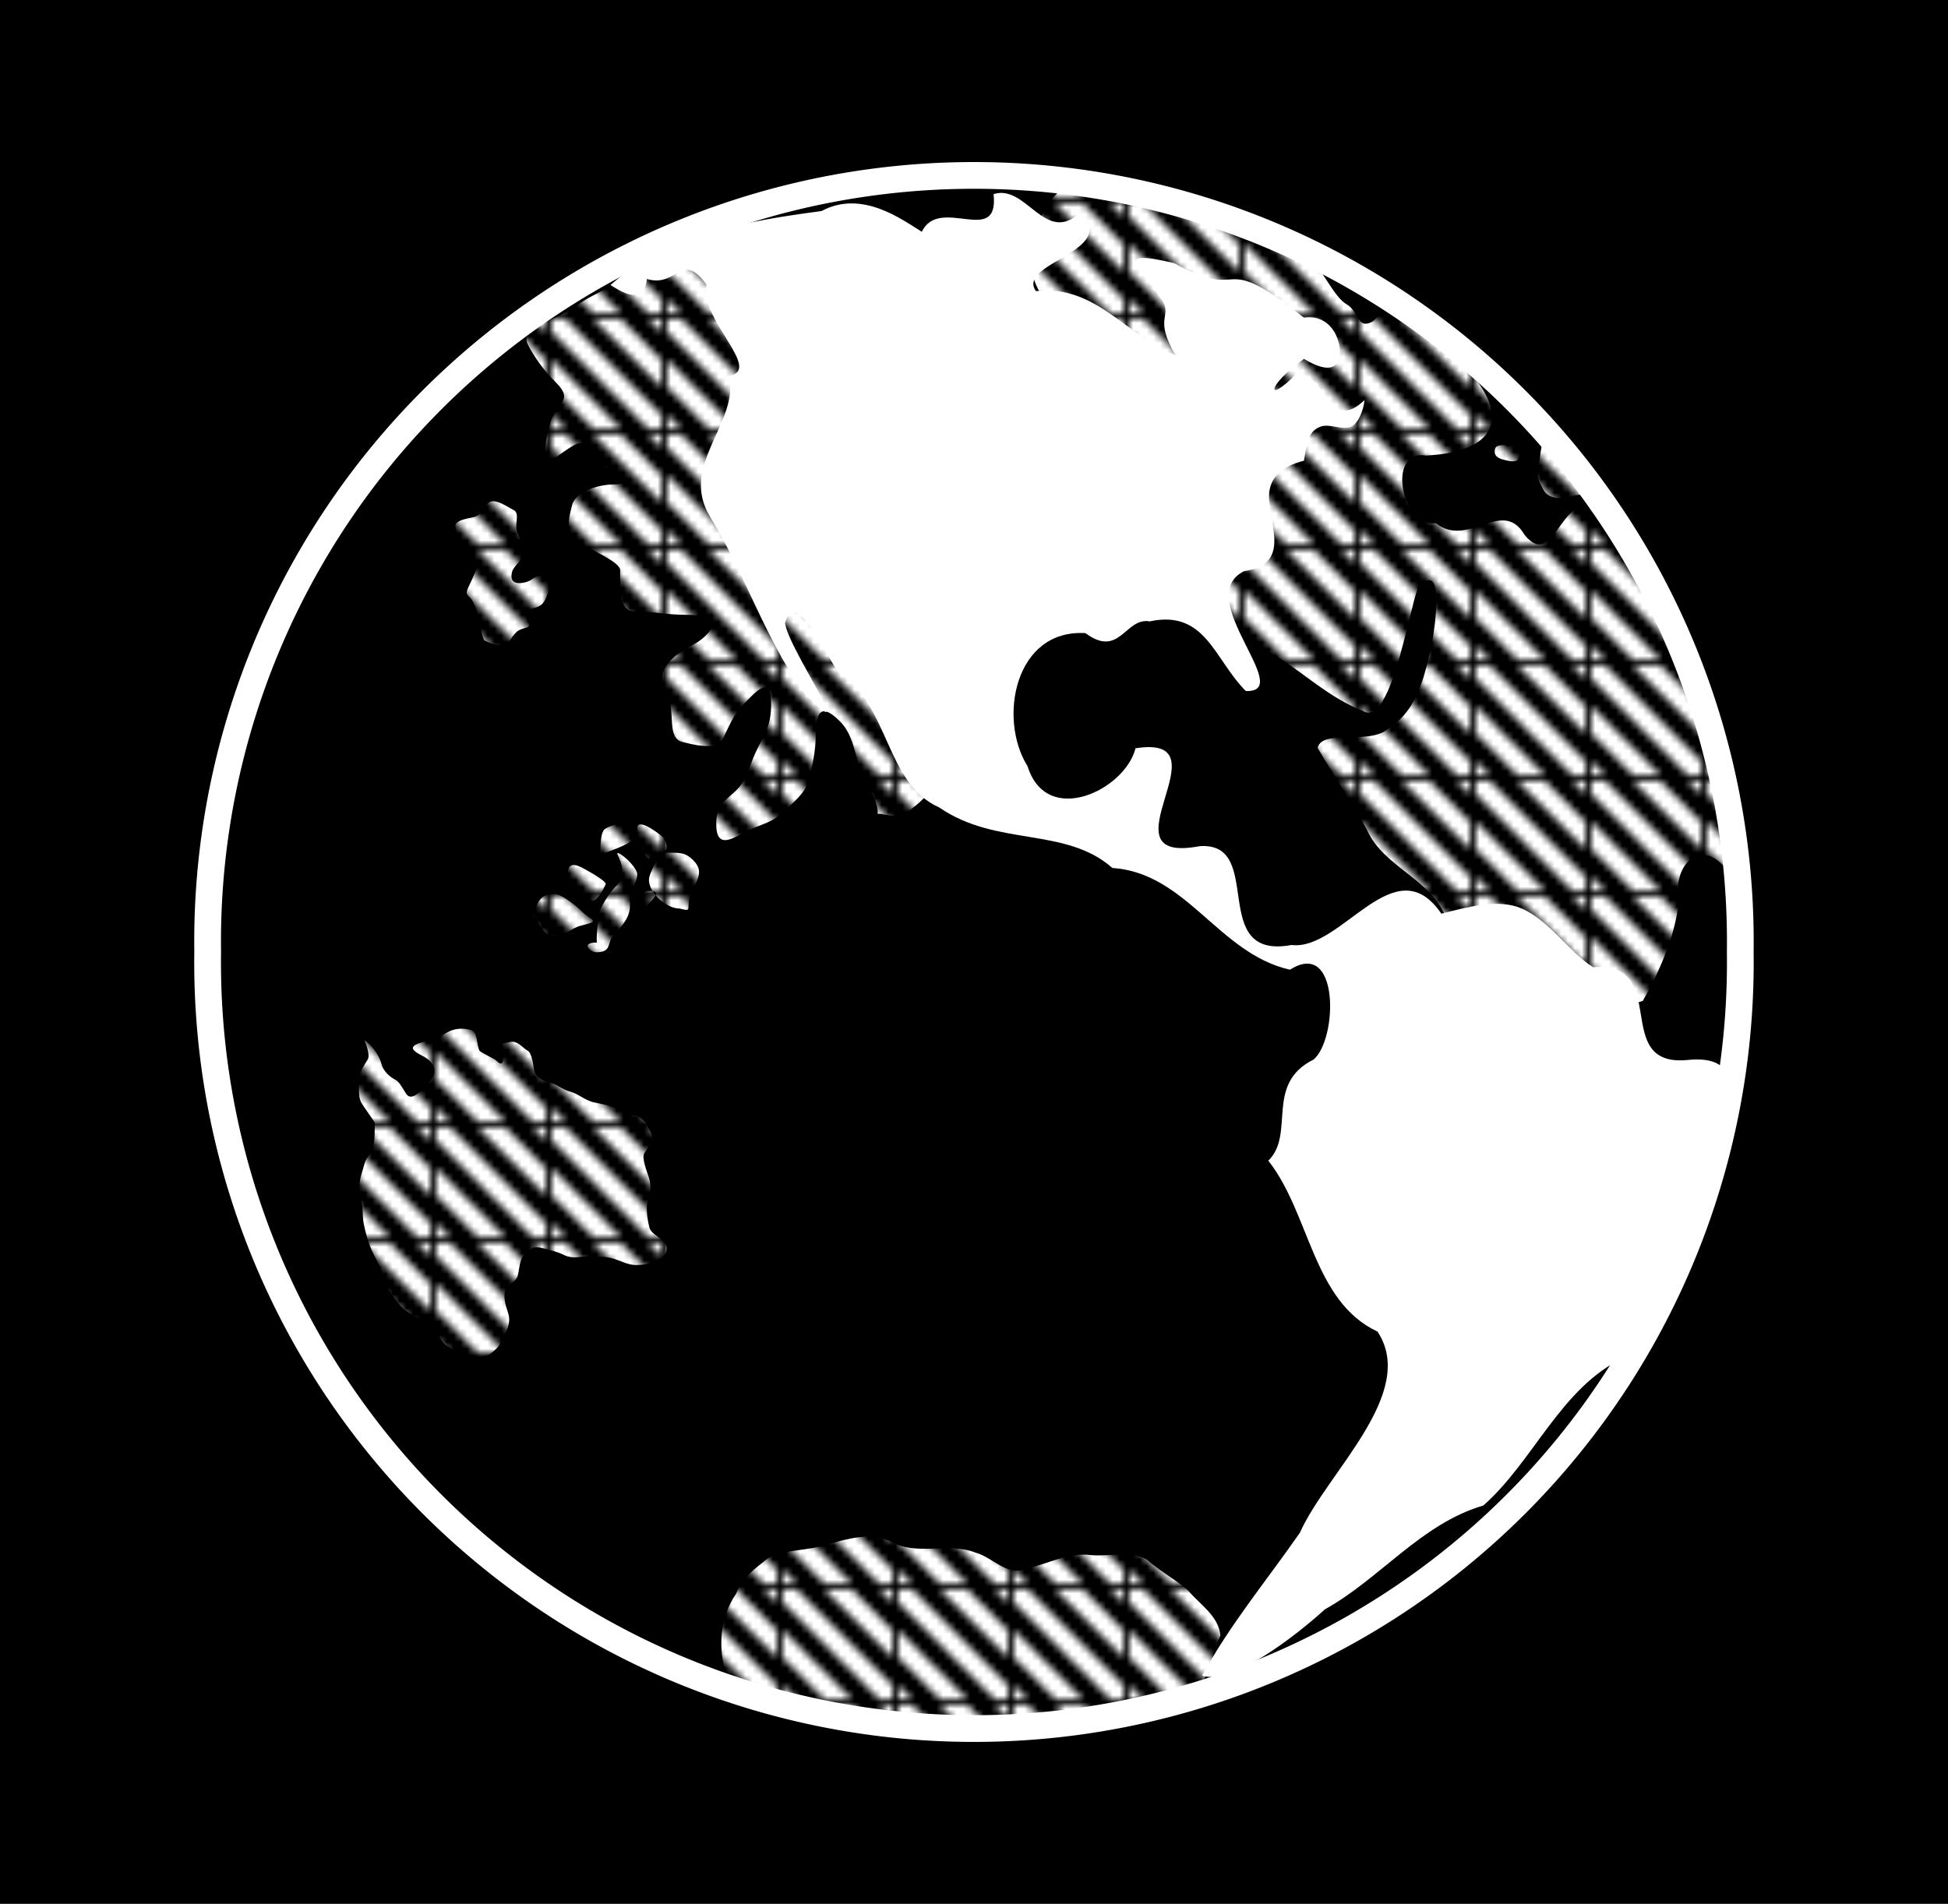
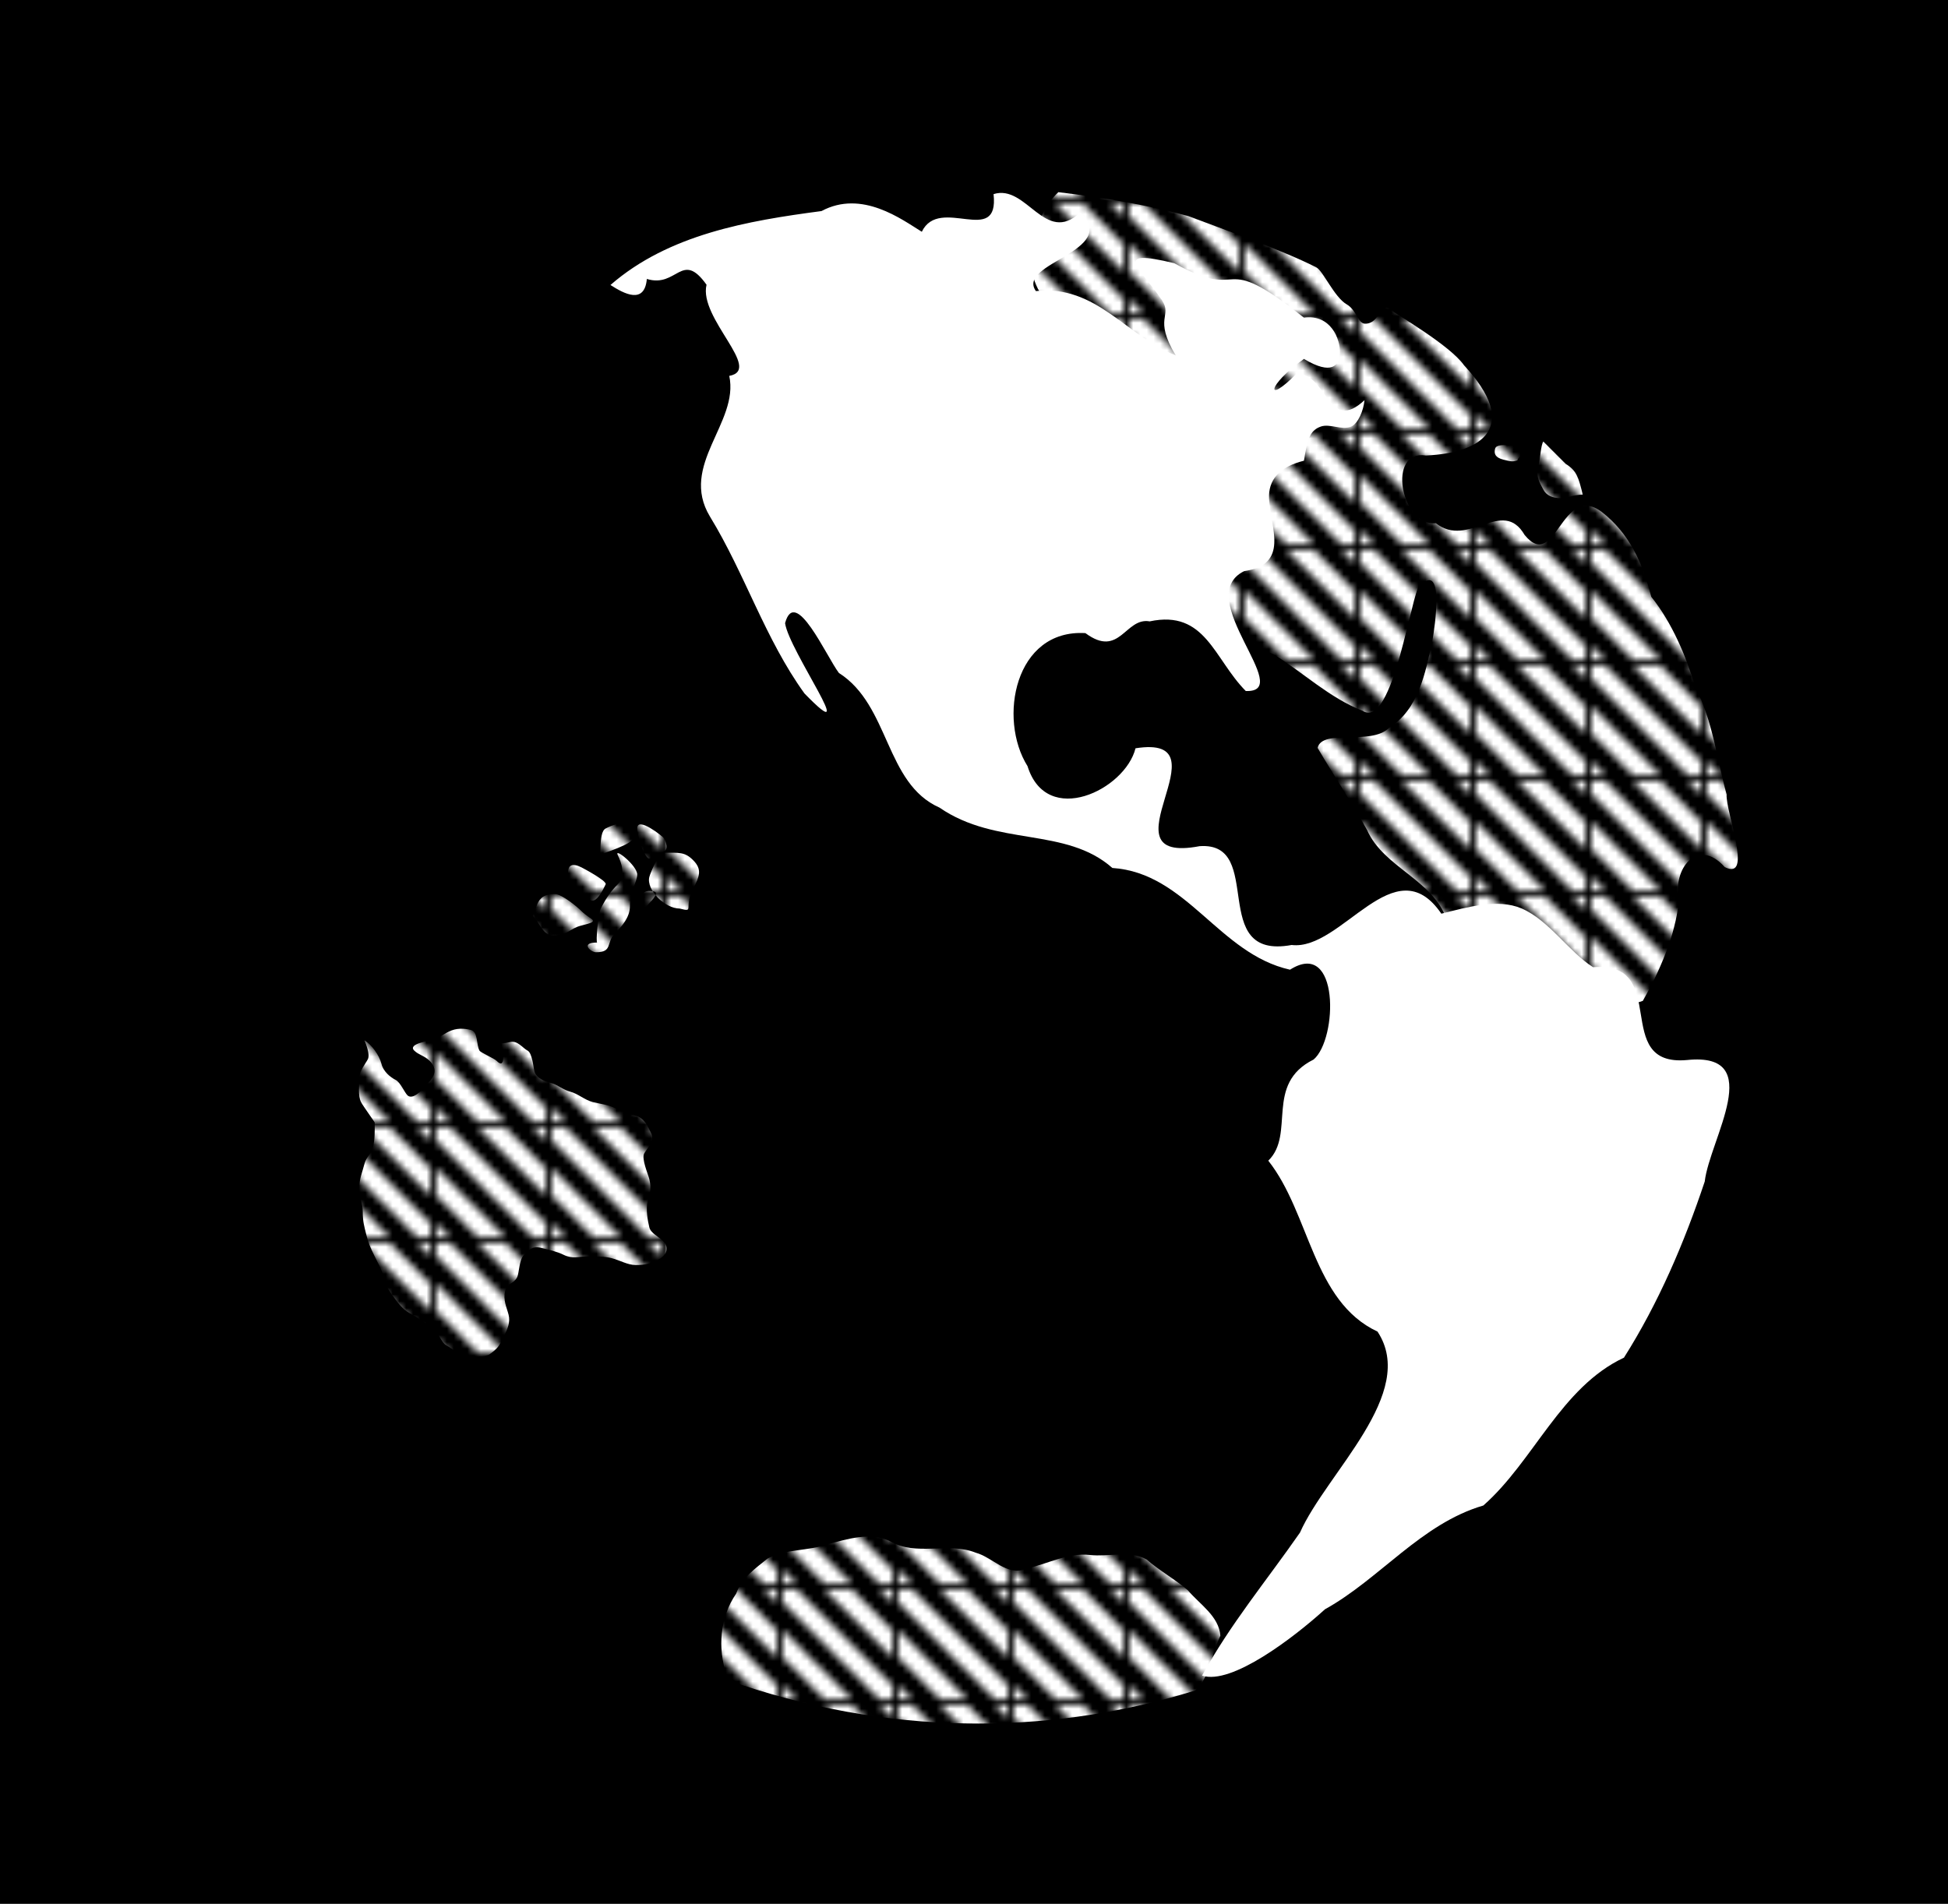
<svg xmlns="http://www.w3.org/2000/svg" xmlns:xlink="http://www.w3.org/1999/xlink" viewBox="0 0 153.09 149.65" version="1.0">
  <defs>
    <pattern id="g" xlink:href="#a" patternTransform="translate(565.84 522.69)" />
    <pattern id="f" xlink:href="#a" patternTransform="translate(565.84 522.69)" />
    <pattern id="e" xlink:href="#a" patternTransform="translate(565.84 522.69)" />
    <pattern id="d" xlink:href="#a" patternTransform="translate(565.84 522.69)" />
    <pattern id="c" xlink:href="#a" patternTransform="translate(565.84 522.69)" />
    <pattern id="a" width="16.125" patternUnits="userSpaceOnUse" patternTransform="translate(787.06 270.16)" height="16.125">
      <path d="M0 0v1.969l14.125 14.156h2v-2.063L2.063 0H0zm6.094 0l10.03 10V6l-5.968-6H6.094zm8.094 0l1.937 1.938V0h-1.937zM0 6v4.062l6.063 6.063h4.062L0 6zm0 8.094v2.031h2.031L0 14.094z" fill-rule="evenodd" fill="#fff" />
    </pattern>
    <pattern id="b" xlink:href="#a" patternTransform="translate(565.84 522.69)" />
  </defs>
  <path d="M0 0h153.09v149.65H0z" />
-   <path d="M136.764 74.829a60.227 60.227 0 11-120.443 0 60.227 60.227 0 11120.443 0z" stroke="#fff" stroke-width="2.101" />
-   <path d="M817.72 663.45c.31-1.85-2.34-5.31-3.03-8.08-.64-2.57-1.16-4.18-2.53-5.55-2.71-2.72-3.53-1.4-3.53 2.02 0 2.34-.54 4.67-1.01 6.56-.54 2.14-2.54 3.55-3.54 4.55-1.92 1.92-3.31 1.91-5.55 3.03-2.01 1-4.55 2.89-4.55-1.01 0-3 1.56-3.58 3.03-5.05 1.53-1.53 1.87-3.74 3.03-6.06 1.15-2.3 2.02-3.45 2.02-6.57 0-4.51-2.32-1.72-4.04 0-1.51 1.51-2.26 3.52-3.03 5.05-.99 1.98-4.77.83-6.06.51-2.22-.56-1-4.52-2.02-6.57-1.3-2.59-1.12-3.93.5-5.55 1.73-1.74 3.44-1.93 5.05-3.54 2.64-2.64-.34-3.03-3.03-3.03-2.75 0-4.95-.51-7.57-.51-2.26 0-2.02-3.79-2.02-6.06 0-1.21-4.45-3.07-6.06-4.04-2.17-1.3-1.5-3.59-1.01-5.55.49-2 3.99-3.03 6.06-3.03 3.57 0 1.89-1.8-1.01-2.53-1.16-.29.25-3.53-4.04-3.53-.72 0-3.89 2.48-4.04 2.52-2.09.52-.07-5.92 0-6.06 1.41-2.83 3.09-2.97.5-5.56-1.55-1.55-2.99-3.45-4.04-5.55-1-2.01 3.88-3.71 4.55-4.04 2.04-1.02 3.29-2.15 5.05-3.03 2.54-1.27 2.88-1.86 5.55-2.53 1.99-.49 3.62-1.51 6.06-1.51 3.18 0 4.42.4 6.57 2.02 1.7 1.27 2.72 2.62 4.55 3.53 1.73.87 2.74 3.25 4.04 4.55 2.21 2.21 3.49 5 5.55 7.07 1.68 1.67 2.09 3.6 3.54 5.05 1.59 1.6 2.4 3.54 3.03 6.06.65 2.62 2.43 4.45 4.04 6.06 2.23 2.23 3.41 3.29 4.54 5.56 1.01 2.01 2.9 1.76 4.04 4.04 1.08 2.15 2.03 2.72 2.03 6.06v7.07c0 2.36 1.01 3.99 1.01 6.57 0 2.8 1.14 4.41-1.01 6.56-1 1-2.55 4.08-3.54 6.06-.86 1.73-2.68 3.02-4.04 4.04-1.08.81-2.69 0-4.04 0z" fill-rule="evenodd" fill="url(#b)" transform="translate(-367.697 -290.316) scale(.534)" />
-   <path d="M930.35 690.98c2.35-4.15 4.8-9.55 5.3-14.74-.99-4.65 2.73-9.45 6.75-4.94 4.25 2.11.11-8.08.28-10.69-1.47-5.35-2.04-10.81-4.6-15.78-1.39-4.63-3.43-9.48-6.49-13.32-1.26-4.91-3.18-9.29-7.3-12.5-5.93-4.42-6.74 9-11.34 3.4-3.27-5.62-8.27 2.06-13.06-1.73-5.16.47-7.28-10.88-1.46-9.97 8.43-.37 13.91-4.32 5.6-13.28-2.1-2.99-10.01-7.5-10.86-8.21-1.53-1.27-1.46 2.13-3.72 2.09-1.01-.02-1.21-1.99-2.69-2.85-1.83-1.05-3.5-4.99-4.48-5.45-5-2.54-13.54-5.54-18.8-7.53-5.6-1.54-12.15-2.69-19.15-3.53-3.01 2.75-6.45 11.26-1.55 16.23 28.12 3.06 14.04 43.73 33.25 51.81 4.39 2.71 8.2 6.4 13.05 8.29 4.11 2.66 6.72-14.28 8.15-18.05 4.03-4.59 2.53 5.67 2.12 7.85-1.01 4.65-2.01 10.01-6.38 12.75-2.65 2.61-9.8.05-10.49 2.92 2.37 4.05 4.98 7.95 7.27 12.07 2.47 5.59 9.7 7.27 11.73 13.22 3.69 5.11 23.25 14.33 28.87 11.94zm-14.65-82.33c-.37.53-.45 2.56-.75 3.79-.38 1.49.33 2.44.75 3.28.44.88 1.38 1.27 2.53 1.27 1.18 0 1.79-.51 3.28-.51-.65-2.56-.86-3.5-2.52-4.54l-2.28-2.28-1.01-1.01zm-3.8 2.77c-.71.25-1.02.17-2.05-.09-1.24-.31-1.43-.89-1.25-1.61.17-.67 1.44-.53 2.14-.53 2.22 0 1.31 1.58 2.14 1.25.6-.24-.89.34-.98.98z" fill-rule="evenodd" fill="url(#c)" transform="translate(-367.697 -290.316) scale(.534)" />
+   <path d="M930.35 690.98c2.35-4.15 4.8-9.55 5.3-14.74-.99-4.65 2.73-9.45 6.75-4.94 4.25 2.11.11-8.08.28-10.69-1.47-5.35-2.04-10.81-4.6-15.78-1.39-4.63-3.43-9.48-6.49-13.32-1.26-4.91-3.18-9.29-7.3-12.5-5.93-4.42-6.74 9-11.34 3.4-3.27-5.62-8.27 2.06-13.06-1.73-5.16.47-7.28-10.88-1.46-9.97 8.43-.37 13.91-4.32 5.6-13.28-2.1-2.99-10.01-7.5-10.86-8.21-1.53-1.27-1.46 2.13-3.72 2.09-1.01-.02-1.21-1.99-2.69-2.85-1.83-1.05-3.5-4.99-4.48-5.45-5-2.54-13.54-5.54-18.8-7.53-5.6-1.54-12.15-2.69-19.15-3.53-3.01 2.75-6.45 11.26-1.55 16.23 28.12 3.06 14.04 43.73 33.25 51.81 4.39 2.71 8.2 6.4 13.05 8.29 4.11 2.66 6.72-14.28 8.15-18.05 4.03-4.59 2.53 5.67 2.12 7.85-1.01 4.65-2.01 10.01-6.38 12.75-2.65 2.61-9.8.05-10.49 2.92 2.37 4.05 4.98 7.95 7.27 12.07 2.47 5.59 9.7 7.27 11.73 13.22 3.69 5.11 23.25 14.33 28.87 11.94zm-14.65-82.33c-.37.53-.45 2.56-.75 3.79-.38 1.49.33 2.44.75 3.28.44.88 1.38 1.27 2.53 1.27 1.18 0 1.79-.51 3.28-.51-.65-2.56-.86-3.5-2.52-4.54zm-3.8 2.77c-.71.25-1.02.17-2.05-.09-1.24-.31-1.43-.89-1.25-1.61.17-.67 1.44-.53 2.14-.53 2.22 0 1.31 1.58 2.14 1.25.6-.24-.89.34-.98.98z" fill-rule="evenodd" fill="url(#c)" transform="translate(-367.697 -290.316) scale(.534)" />
  <path d="M47.977 22.4c4.577-3.984 10.793-5.046 16.581-5.809 3.18-1.707 6.317.662 7.885 1.627 1.393-2.891 6.098 1.233 5.64-2.96 2.598-.817 4.033 4.043 6.813 1.445 3.163 3.036-5.063 3.97-3.484 6.178 4.743-.533 7.149 3.59 10.985 5.052-1.772-2.95-.235-3.067-1.083-4.337-1.702-2.55-4.044-4.108.97-2.908 5.747 3.207 3.228-1.264 10.19 4.284 2.07-.293 2.882 1.638 2.823 2.807-.043.939-.63 1.75-2.822.432-2.95 2.102-3.041 3.665-.571 1.147 2.422.021 2.465 4.764 5.33 2.097-.075.805-.491 1.824-1.04 2.07-.726.325-1.681-.251-2.396.005-.86.304-1.04.966-1.323 2.683-1.98.491-2.807 1.553-2.743 2.977.102 2.284 1.649 5.17-1.958 5.704-4.166 2.054 4.114 9.576.129 9.421-2.503-2.523-3.164-6.407-7.55-5.473-1.931-.342-2.342 2.934-5.052.923-5.56-.331-6.882 6.733-4.55 10.456 1.514 4.86 7.676 1.857 8.487-1.403 7.437-1.173-2.998 9.22 5.042 7.693 5.228-.362.57 8.995 7.229 7.768 3.932.48 8.099-7.832 11.764-2.46 2.075-.522 4.444-1.205 6.3-.415 2.145.912 3.746 3.44 5.624 4.62 6.178-.486 1.355 7.843 7.378 7.298 6.322-.656 1.777 6.242 1.398 9.55-1.611 4.818-3.628 9.545-6.349 13.845-4.961 2.331-7.069 8.11-11.049 11.62-4.887 1.43-8.136 5.772-12.446 8.157-2.417 2.198-7.347 5.986-9.657 5.212 2.23-4.065 5.004-7.378 7.693-11.24 2.08-4.696 9.289-10.954 6.093-15.798-5.1-2.385-5.303-9.288-8.584-13.434 2.155-2.107-.326-6.018 3.564-7.954 1.899-1.617 2.048-9.54-1.857-7.059-5.607-1.253-8.099-7.607-13.962-7.997-3.67-3.254-9.107-1.654-13.583-4.743-4.295-1.904-3.895-8.035-7.907-10.585-.981-1.29-3.43-6.866-4.23-3.916.293 2.15 6.108 10.238 1.525 5.528-3.094-4.28-4.673-9.4-7.431-13.91-2.439-4.043 2.31-7.367 1.52-11.053 2.668-.486-2.417-4.53-1.787-7.165-1.947-2.732-2.3.277-4.69-.454-.181 2.027-1.782 1.168-2.86.475z" fill-rule="evenodd" fill="#fff" />
  <path d="M742.21 696.79c1.02.63 2.17 2.13 2.52 3.53.27 1.08 1.31 1.92 2.03 2.28.75.37 1.31 1.82 1.76 2.27.96.95 2.79-1.52 3.03-1.77.99-.98 1.46-2.08.26-3.28-.78-.77-1.63-.87-2.28-1.52-1-1 2.3-1.45 2.53-1.51 1.1-.28 1.6-.8 2.52-1.26 1.18-.59 2.31-.5 3.29-.26 1.06.27.77 2.05 1.26 3.03.15.3 2.14 1.14 2.53 1.52 1.46 1.47.87-1.8.75-2.27-.2-.83-.85.02 1.27-.51 1.04-.26 1.88.94 2.52 1.26.71.36.86 2.44 1.01 3.03.28 1.11 1.76 1.58 2.53 1.77.83.21 1.76 1.01 2.77 1.26 1.1.28 2.13 1.23 3.29 1.52 1.36.34 2.2.34 3.53 1.01 1.16.58 1.46.68 2.78 1.01 1.29.32 1.76 1.5 2.27 2.53.6 1.2-.74 2.5-1.01 3.03-.4.81.56 2.96.76 3.78.37 1.47.01 2.25-.25 3.29-.28 1.12.01 2.81.25 3.79.22.88 1.4 1.39 2.02 2.02 1.15 1.15.27 2.26-.76 2.77-1.08.54-1.86.76-3.28.76-1.17 0-2.33-.71-3.53-1.01-1.03-.26-2.21-.25-3.54-.25-1.34 0-2.21.41-3.54-.25-.89-.45-2.12-.73-3.28-1.01-1.26-.32-1.8.28-2.52 1.01-.74.73-.73 2.72-1.01 3.28-.53 1.05-1.48.85-1.77 2.02-.35 1.37.23 2.46.5 3.53.28 1.11-.15 2.08-.75 3.29-.72 1.44-.81 1.61-2.03 2.52-.62.47-2.63.26-3.53.26-.83 0-2.07-1.16-2.78-1.52-.93-.46-1.29-2.29-2.27-2.78-.91-.45-1.87-1.31-2.78-1.77-1.21-.6-1.8-1.3-2.52-2.27-.78-1.04-1.22-1.58-1.52-2.78-.27-1.08-1.01-2.52-1.52-3.53-.67-1.34-.96-2.08-1.26-3.28-.28-1.14-.5-1.83-.5-3.29 0-1.27-.51-2.05-.51-3.53 0-1.35.44-2.27.76-3.54.25-1 .97-1.34 1.26-2.52.28-1.11.25-2.18.25-3.54 0-.09-1.74-2.47-2.02-3.03-.47-.95-.25-2.41-.25-3.54 0-1.03.96-2.17 1.26-2.77.35-.7-.31-2.31-.5-2.78z" fill-rule="evenodd" fill="url(#d)" transform="translate(-367.697 -290.316) scale(.534)" />
  <path d="M795.5 790.23c-1.34-3.96-.99-8.51 1.42-12 .81-2.32 2.82-3.7 4.64-5.17 2.7-1.43 5.94-1.07 8.8-2.08 2.98-.78 6.17-1.84 9.16-.48 3.9 2.32 8.57.08 12.66 1.72 2.54.69 4.58 3.55 7.45 2.34 3.12-.68 6.05-2.36 9.34-2.01 2.75.32 5.83-.72 8.34.66 1.92 1.68 4.17 2.89 6.09 4.55 1.73 2.06 4.57 3.79 4.77 6.69-1.21 2.38-1.59 6.28-3.72 8.05-19.79 6.15-42.82 7.11-66.81-.85-.74-.44-1.41-.98-2.14-1.42z" fill-rule="evenodd" fill="url(#e)" transform="translate(-367.697 -290.316) scale(.534)" />
-   <path d="M769.48 630.37c-.64 1.23-.59 2.36-2.27 2.78-1.62.4-1.64.5-1.01 1.77.66 1.32-.17.96-1.26 1.51-.62.31-1.35 1.6-1.77 2.02-.71.71-3.12-.42-3.28-.5-.35-.18-.71-2.83-.76-3.03-.32-1.29-.61-1.98-1.01-2.78-.52-1.04-1.33-.63-.51-2.27.45-.9.91-2.07 1.27-2.78.2-.42-1.81-2.5-2.02-2.78-.75-1-1.02-2.03-1.27-3.03-.26-1.06 1.96-1.31 2.78-1.52.99-.24 1.56-1.55 2.02-2.02.91-.91 2.84.54 3.79 1.01.99.5.01 2.3.51 3.29.56 1.12.75 1.97.75 3.28 0 .93-1.28 1.6-1.51 2.53-.48 1.91 1.12 1.74 2.02 1.51 1.15-.29 1.07-1.01 2.78-1.01.51 0 .72 1.83.75 2.02z" fill-rule="evenodd" fill="url(#f)" transform="translate(-367.697 -290.316) scale(.534)" />
  <path d="M783.42 677.4c-.29 0-1.34-3.19 1.43-2.5.93.23-.83 1.75-1.43 2.5zm-16.43 1.07c.69-1.52.62-3.21 3.22-3.21 1.04 0 3.33 1.9 3.92 2.5 1.45 1.44 2.98 1.4 0 2.14-1.81.45-1.84 1.43-4.28 1.43-1.35 0-1.91-1.91-2.86-2.86zm9.47 3.93c-.24 0 .15-4.23.53-5 .85-1.7 1.63-2.7 2.5-3.57 1.26-1.26.48-3.33 0-4.29-.6-1.2 2.86 1.51 2.86 2.86 0 .92-1.07 2.65-1.07 4.64 0 1.66-1.22 3.01-2.15 3.93-1.42 1.42-.32 2.86-2.85 2.86-.74 0-2.42-1.43.18-1.43zm12.14-5c2.25.56.54-.01 1.96-2.86.93-1.86 1.41-2.88 0-4.28-1.23-1.23-2.07-1.07-4.28-1.07-.71 0-1.96 2.83-2.15 3.57-.47 1.89 2.29 4.64 4.47 4.64zm-4.11-7.86c-.5 2.03-2.14-2.51-2.14-3.93 0-1.87 3.82 1.23 3.93 1.43.9 1.81.29 2.09-1.79 2.5zm-9.46 6.07c.98 1.97 2.4-1.23 2.68-1.78.23-.48-3.24-2.33-3.58-2.5-2.77-1.39-1.93 1.85-1.42 2.86.26.53 1.48 1.42 2.32 1.42zm1.6-6.07c.61 1.22-.14-3.32 1.08-3.93 2.22-1.11 3.33-.95 3.92 1.43.21.84-4.3 2.22-5 2.5z" fill-rule="evenodd" fill="url(#g)" transform="translate(-367.697 -290.316) scale(.534)" />
</svg>